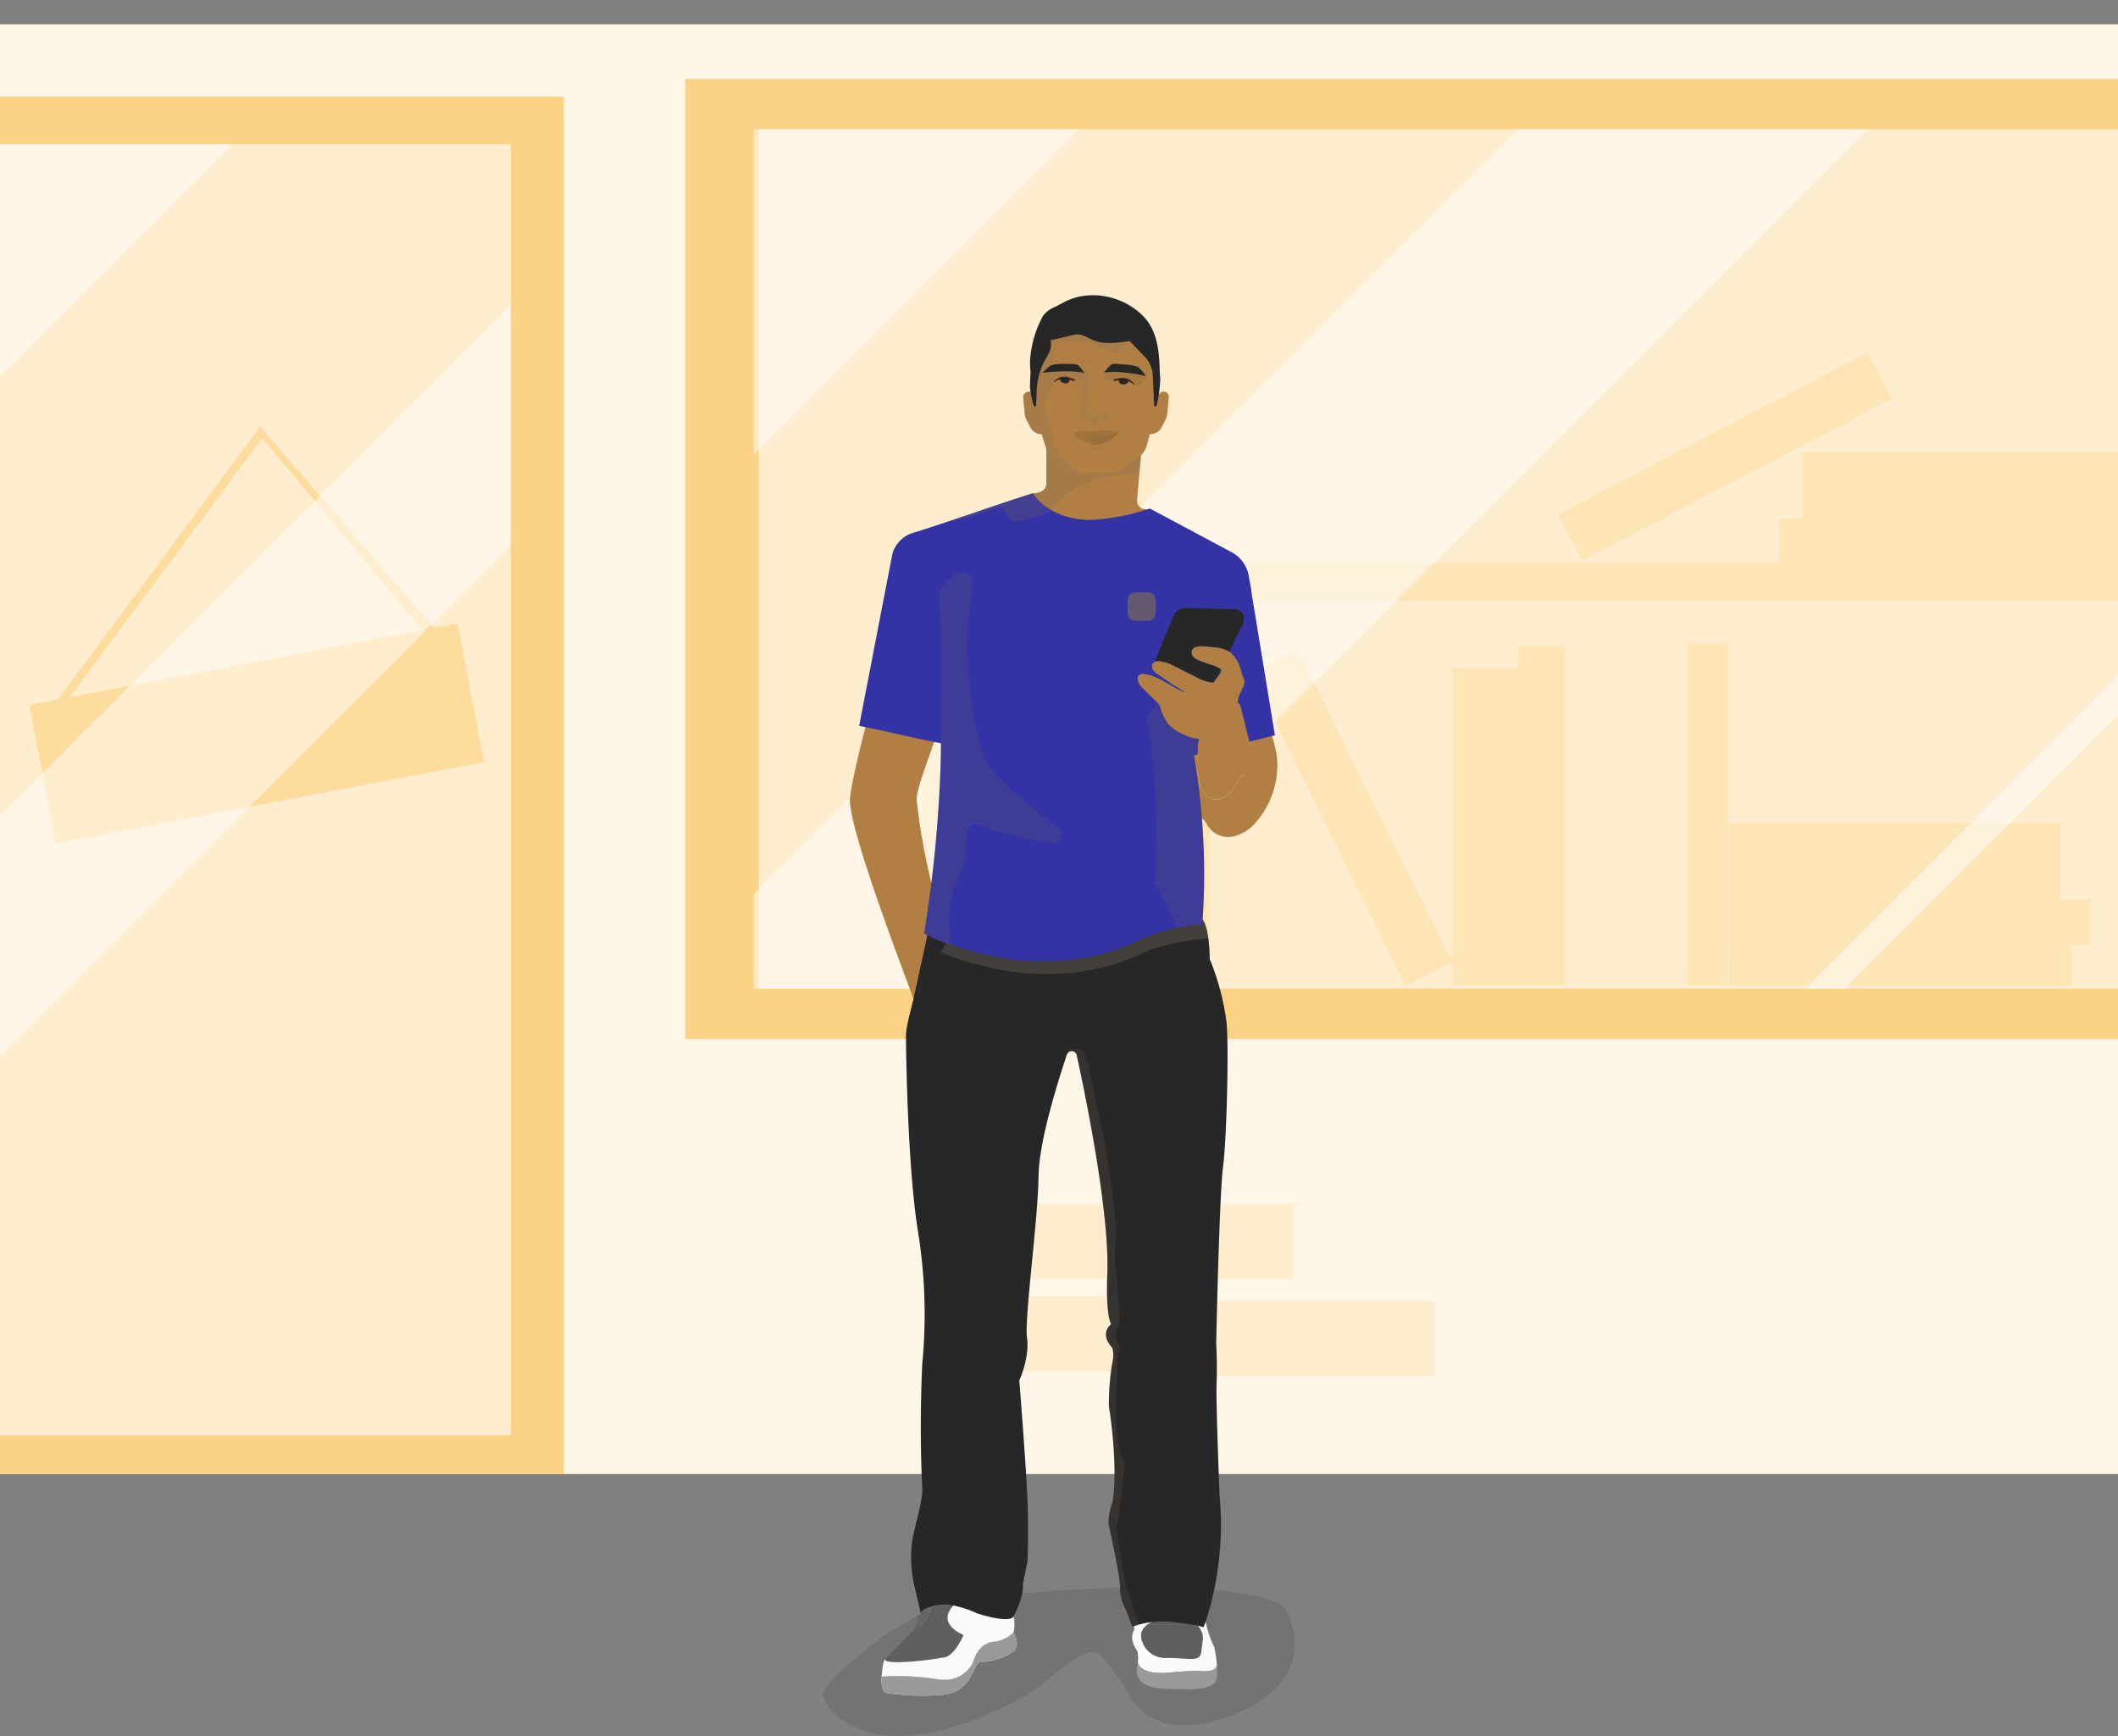
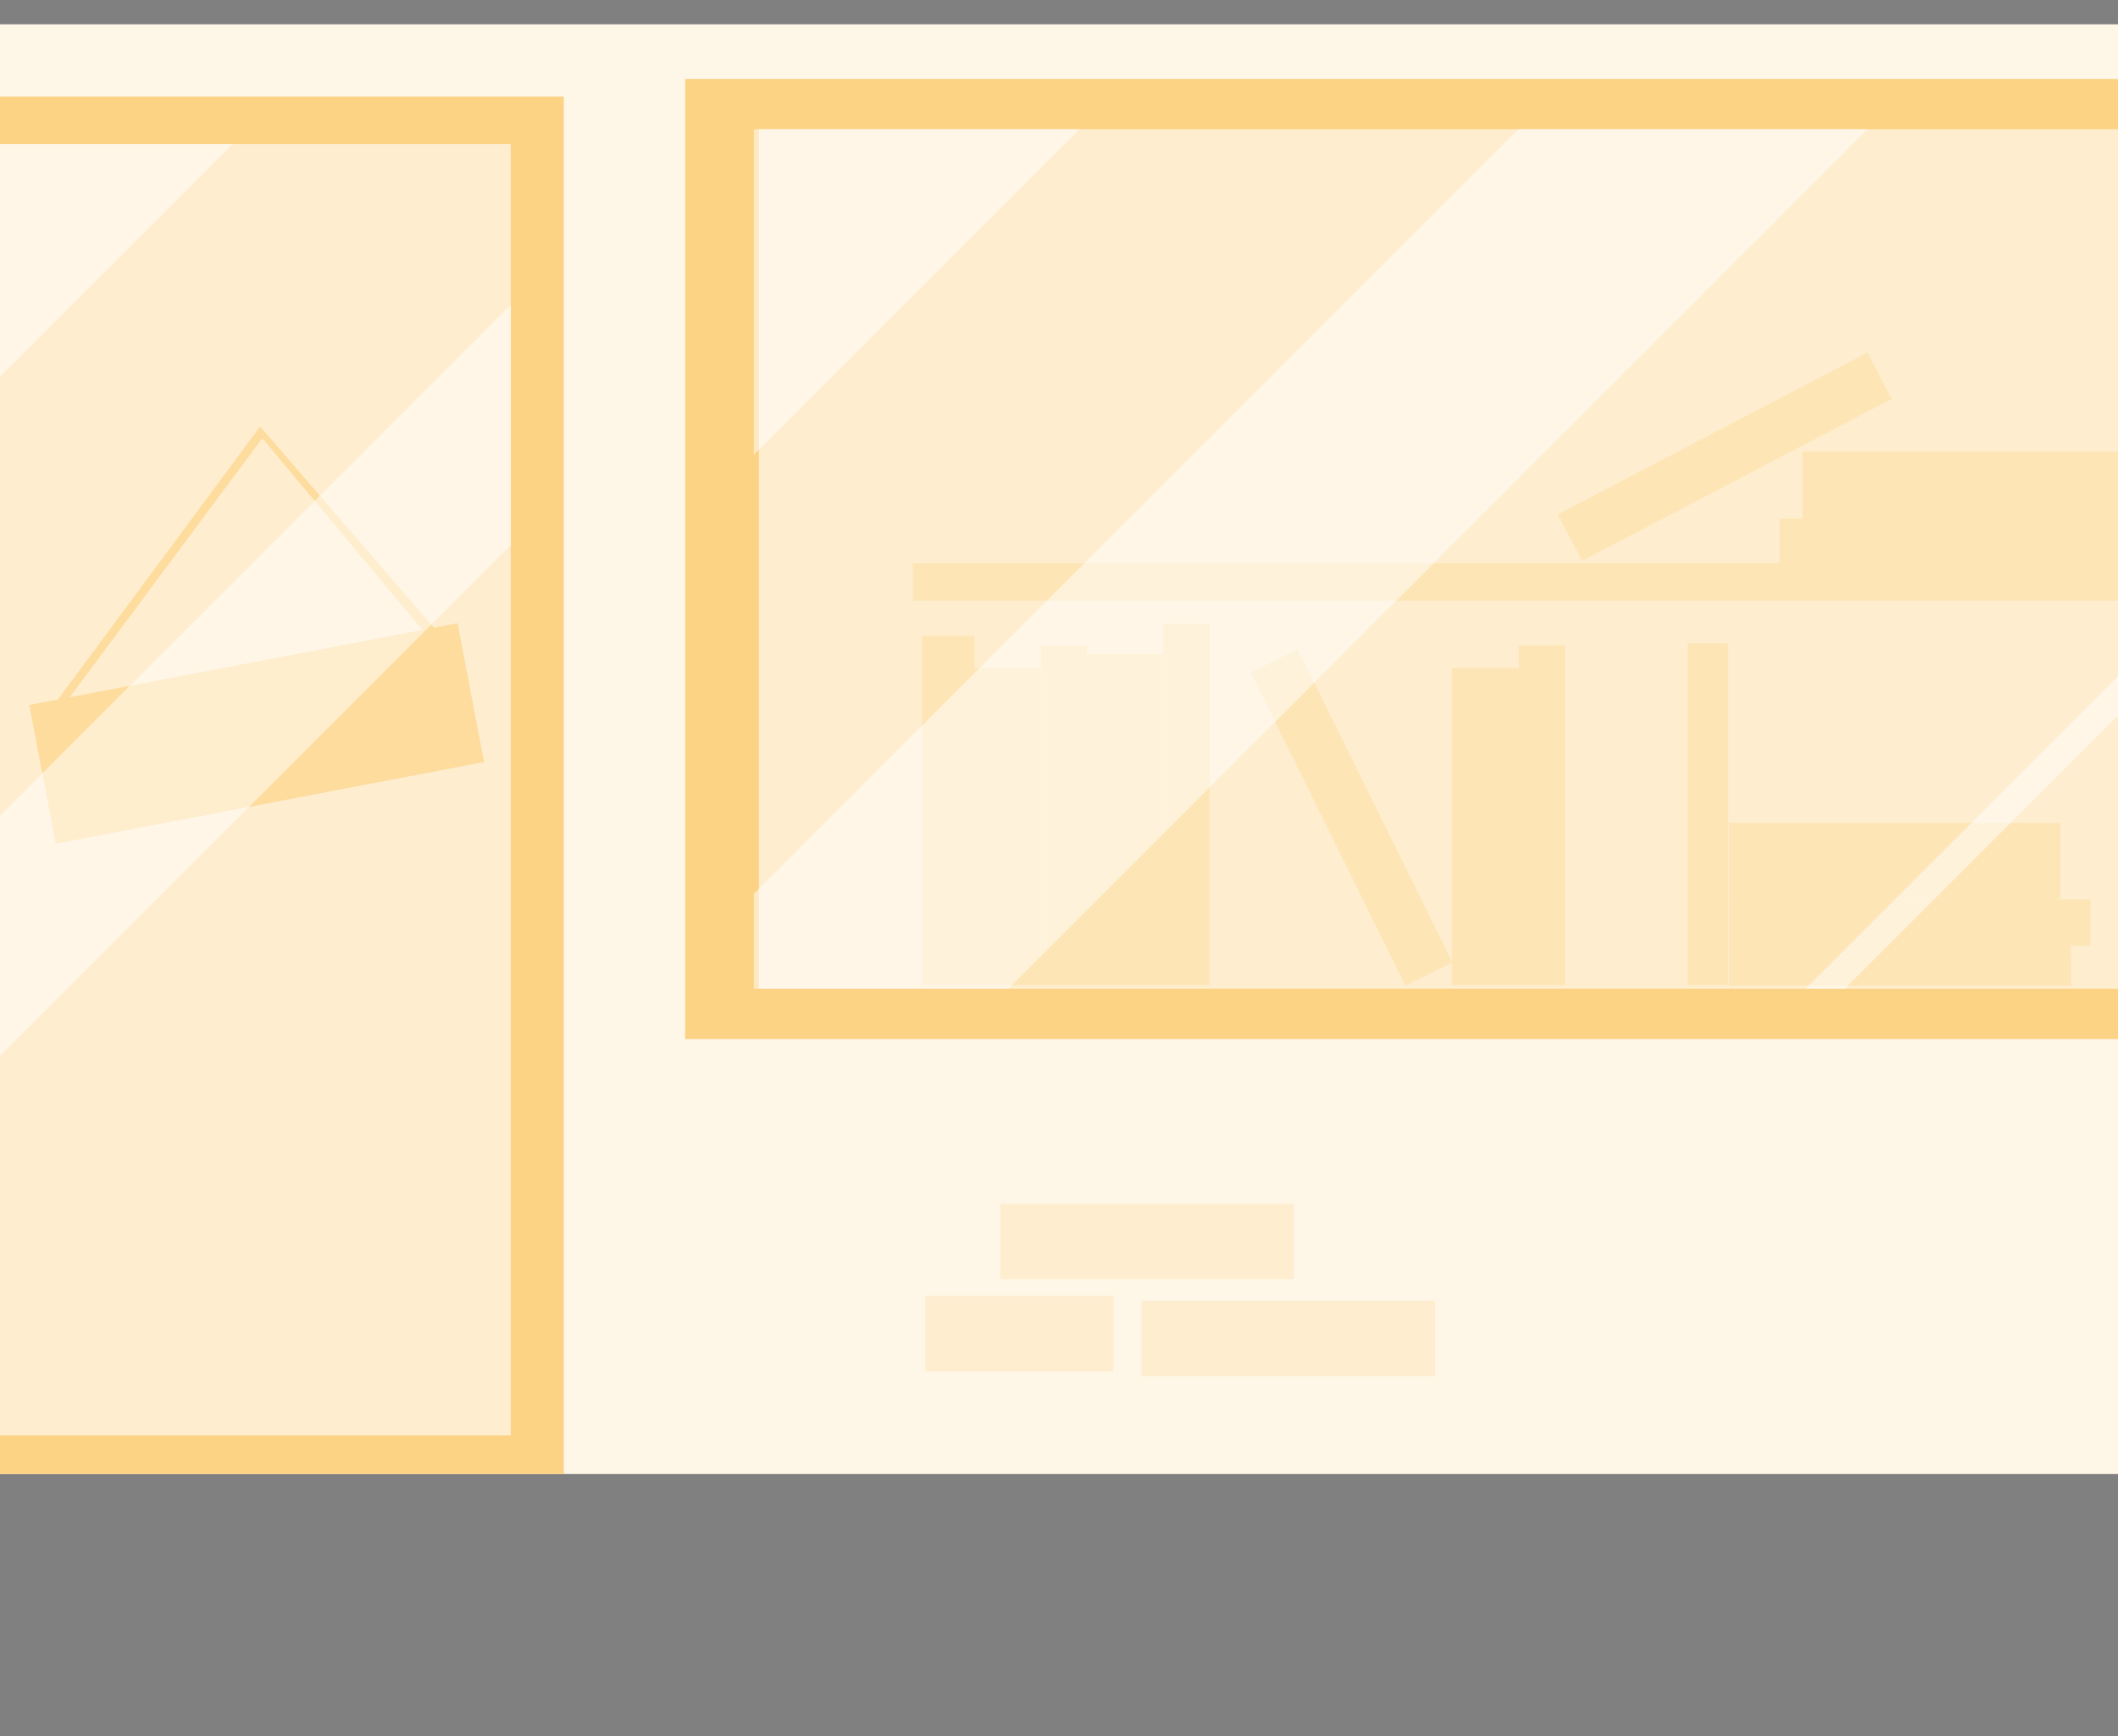
<svg xmlns="http://www.w3.org/2000/svg" width="375" height="307.35" viewBox="0 0 375 307.35">
  <rect x="0" y="0" width="375" height="307.35" fill="#808080" stroke="none" />
  <defs>
    <clipPath id="clip-path">
      <rect id="Rectangle_8432" data-name="Rectangle 8432" width="375" height="307.35" transform="translate(-17572.5 -16796.783)" fill="#fde5b6" />
    </clipPath>
    <clipPath id="clip-path-2">
      <rect id="Rectangle_3188" data-name="Rectangle 3188" width="580.688" height="269.28" transform="translate(1135 327)" fill="#fff" stroke="#707070" stroke-width="1" />
    </clipPath>
    <clipPath id="clip-path-3">
      <rect id="Rectangle_3216" data-name="Rectangle 3216" width="253.888" height="112.221" fill="none" />
    </clipPath>
    <clipPath id="clip-path-4">
      <rect id="Rectangle_3255" data-name="Rectangle 3255" width="580.688" height="256.67" fill="none" />
    </clipPath>
    <clipPath id="clip-path-5">
      <rect id="Rectangle_705" data-name="Rectangle 705" width="83.536" height="255.08" fill="none" />
    </clipPath>
    <clipPath id="clip-path-6">
-       <rect id="Rectangle_704" data-name="Rectangle 704" width="83.537" height="255.08" fill="none" />
-     </clipPath>
+       </clipPath>
    <clipPath id="clip-path-7">
      <rect id="Rectangle_688" data-name="Rectangle 688" width="83.536" height="26.305" fill="none" />
    </clipPath>
    <clipPath id="clip-path-8">
      <rect id="Rectangle_689" data-name="Rectangle 689" width="14.248" height="4.804" fill="none" />
    </clipPath>
    <clipPath id="clip-path-9">
      <rect id="Rectangle_690" data-name="Rectangle 690" width="48.981" height="9.707" fill="none" />
    </clipPath>
    <clipPath id="clip-path-10">
      <rect id="Rectangle_691" data-name="Rectangle 691" width="24.75" height="11.728" fill="none" />
    </clipPath>
    <clipPath id="clip-path-11">
      <rect id="Rectangle_692" data-name="Rectangle 692" width="14.401" height="49.894" fill="none" />
    </clipPath>
    <clipPath id="clip-path-12">
      <rect id="Rectangle_693" data-name="Rectangle 693" width="5.008" height="5.01" fill="none" />
    </clipPath>
    <clipPath id="clip-path-13">
      <rect id="Rectangle_694" data-name="Rectangle 694" width="0.054" height="0.101" fill="none" />
    </clipPath>
    <clipPath id="clip-path-14">
      <rect id="Rectangle_695" data-name="Rectangle 695" width="2.739" height="0.714" fill="none" />
    </clipPath>
    <clipPath id="clip-path-15">
      <rect id="Rectangle_696" data-name="Rectangle 696" width="19.127" height="5.245" fill="none" />
    </clipPath>
    <clipPath id="clip-path-16">
      <rect id="Rectangle_697" data-name="Rectangle 697" width="18.782" height="28.349" fill="none" />
    </clipPath>
    <clipPath id="clip-path-17">
      <rect id="Rectangle_698" data-name="Rectangle 698" width="7.999" height="2.65" fill="none" />
    </clipPath>
    <clipPath id="clip-path-18">
      <rect id="Rectangle_700" data-name="Rectangle 700" width="5.103" height="2.359" fill="none" />
    </clipPath>
    <clipPath id="clip-path-20">
      <rect id="Rectangle_701" data-name="Rectangle 701" width="7.561" height="2.563" fill="none" />
    </clipPath>
    <clipPath id="clip-path-21">
      <rect id="Rectangle_702" data-name="Rectangle 702" width="24.264" height="66.018" fill="none" />
    </clipPath>
    <clipPath id="clip-path-22">
      <rect id="Rectangle_703" data-name="Rectangle 703" width="12.742" height="102.344" fill="none" />
    </clipPath>
  </defs>
  <g id="Mask_Group_9608" data-name="Mask Group 9608" transform="translate(17572.5 16796.783)" clip-path="url(#clip-path)">
    <g id="Mask_Group_1" data-name="Mask Group 1" transform="translate(-18734 -17123.783)" clip-path="url(#clip-path-2)">
      <g id="masthead" transform="translate(1135 331.303)">
        <g id="Group_4174" data-name="Group 4174" transform="translate(0 105.501)" clip-path="url(#clip-path-3)">
          <g id="Group_4173" data-name="Group 4173" transform="translate(-476.936 -64.251)">
            <rect id="Rectangle_3189" data-name="Rectangle 3189" width="836.458" height="231.784" transform="translate(0 35.824)" fill="none" />
            <rect id="Rectangle_3190" data-name="Rectangle 3190" width="259.005" height="177.197" transform="translate(711.081 0)" fill="#fef6e7" />
            <g id="Group_4168" data-name="Group 4168" transform="translate(738.905 68.48)">
              <rect id="Rectangle_3191" data-name="Rectangle 3191" width="155.023" height="74.318" transform="translate(0)" opacity="0.05" />
              <rect id="Rectangle_3192" data-name="Rectangle 3192" width="144.991" height="66.53" transform="translate(5.709 3.892)" fill="#e9e9ee" />
            </g>
            <rect id="Rectangle_3193" data-name="Rectangle 3193" width="215.476" height="40.241" transform="translate(739.606 20.122)" opacity="0.05" />
            <rect id="Rectangle_3194" data-name="Rectangle 3194" width="205.107" height="32.452" transform="translate(745.288 24.018)" fill="#e9e9ee" />
            <rect id="Rectangle_3195" data-name="Rectangle 3195" width="14.57" height="5.842" transform="translate(794.957 11.124)" fill="#0d3a59" />
            <rect id="Rectangle_3196" data-name="Rectangle 3196" width="22.718" height="5.842" transform="translate(839.227 4.957)" fill="#0d3a59" />
            <rect id="Rectangle_3197" data-name="Rectangle 3197" width="22.718" height="5.842" transform="translate(863.398 4.957)" fill="#0d3a59" />
            <rect id="Rectangle_3198" data-name="Rectangle 3198" width="22.718" height="5.842" transform="translate(850.762 11.95)" fill="#0d3a59" />
            <g id="Group_4169" data-name="Group 4169" transform="translate(800.028 28.549)">
              <rect id="Rectangle_3199" data-name="Rectangle 3199" width="5.173" height="24.531" transform="translate(0 3.442)" fill="#fde5b6" />
              <rect id="Rectangle_3200" data-name="Rectangle 3200" width="5.913" height="25.635" transform="translate(8.747 2.338)" fill="#fde5b6" />
              <rect id="Rectangle_3201" data-name="Rectangle 3201" width="3.575" height="26.297" transform="translate(5.173 1.672)" fill="#fde5b6" />
              <rect id="Rectangle_3202" data-name="Rectangle 3202" width="3.148" height="26.466" transform="translate(18.235 1.508)" fill="#fde5b6" />
              <rect id="Rectangle_3203" data-name="Rectangle 3203" width="3.575" height="27.969" transform="translate(14.66)" fill="#fde5b6" />
              <rect id="Rectangle_3204" data-name="Rectangle 3204" width="25.635" height="5.913" transform="translate(21.45 15.42)" fill="#fde5b6" />
              <path id="Path_6716" data-name="Path 6716" d="M47.964,65.762l-.02-3.109H21.479l.02,3.109Z" transform="translate(-0.029 -37.746)" fill="#fde5b6" />
              <rect id="Rectangle_3205" data-name="Rectangle 3205" width="27.969" height="3.575" transform="translate(21.45 21.332)" fill="#fde5b6" />
            </g>
            <g id="Group_4170" data-name="Group 4170" transform="translate(868.328 29.324)">
              <rect id="Rectangle_3206" data-name="Rectangle 3206" width="5.913" height="25.635" transform="translate(72.717 2.338)" fill="#fde5b6" />
              <rect id="Rectangle_3207" data-name="Rectangle 3207" width="3.575" height="26.297" transform="translate(78.629 1.672)" fill="#fde5b6" />
              <rect id="Rectangle_3208" data-name="Rectangle 3208" width="3.148" height="26.466" transform="translate(65.99 1.508)" fill="#fde5b6" />
              <rect id="Rectangle_3209" data-name="Rectangle 3209" width="3.575" height="27.969" transform="translate(69.142 0)" fill="#fde5b6" />
              <rect id="Rectangle_3210" data-name="Rectangle 3210" width="27.045" height="4.053" transform="translate(50.347 26.221) rotate(-63.71)" fill="#fde5b6" />
              <rect id="Rectangle_3211" data-name="Rectangle 3211" width="23.689" height="4.053" transform="translate(27.412 26.221) rotate(-63.71)" fill="#fde5b6" />
              <rect id="Rectangle_3212" data-name="Rectangle 3212" width="5.173" height="24.531" transform="translate(45.202 3.442)" fill="#fde5b6" />
              <rect id="Rectangle_3213" data-name="Rectangle 3213" width="3.575" height="26.297" transform="translate(41.627 1.672)" fill="#fde5b6" />
              <rect id="Rectangle_3214" data-name="Rectangle 3214" width="24.531" height="5.173" transform="translate(1.766 19.179)" fill="#fde5b6" />
              <rect id="Rectangle_3215" data-name="Rectangle 3215" width="26.297" height="3.575" transform="translate(0 24.351)" fill="#fde5b6" />
            </g>
            <g id="Group_4171" data-name="Group 4171" transform="translate(745.127 24.018)" opacity="0.5">
              <path id="Path_6717" data-name="Path 6717" d="M-60.241,59.468H-70.954V27.015h43.166ZM38.848,27.015H13.96L-18.489,59.468H6.4L38.852,27.015Z" transform="translate(70.954 -27.015)" fill="#fff" />
            </g>
            <g id="Group_4172" data-name="Group 4172" transform="translate(744.888 72.372)" opacity="0.5">
              <path id="Path_6718" data-name="Path 6718" d="M-71.243,110.763V85.554h25.209ZM73.333,91.29V88.256L9.5,152.084h3.035L73.333,91.29ZM27.242,85.554H.193l-59.173,59.173v7.357h19.692Z" transform="translate(71.243 -85.554)" fill="#fff" />
            </g>
          </g>
        </g>
        <g id="Group_4183" data-name="Group 4183" transform="translate(0 0)" clip-path="url(#clip-path-4)">
          <g id="Group_4182" data-name="Group 4182" transform="translate(-1090.84 -146.954)">
            <rect id="Rectangle_3217" data-name="Rectangle 3217" width="1913.134" height="530.133" transform="translate(0 81.936)" fill="none" />
            <rect id="Rectangle_3218" data-name="Rectangle 3218" width="592.393" height="405.281" transform="translate(1035.144)" fill="#fef6e7" />
            <g id="Group_4175" data-name="Group 4175" transform="translate(1100.387 159.743)">
              <rect id="Rectangle_3219" data-name="Rectangle 3219" width="116.782" height="247.428" transform="translate(0 0)" fill="#fcd385" />
              <rect id="Rectangle_3220" data-name="Rectangle 3220" width="97.984" height="228.621" transform="translate(9.403 8.418)" fill="#feedce" />
            </g>
            <g id="Group_4176" data-name="Group 4176" transform="translate(1238.654 156.626)">
              <path id="Path_20621" data-name="Path 20621" d="M0,0H354.565V169.979H0Z" transform="translate(0 0)" fill="#fcd385" />
              <rect id="Rectangle_3222" data-name="Rectangle 3222" width="331.621" height="152.166" transform="translate(13.057 8.902)" fill="#feedce" />
            </g>
            <rect id="Rectangle_3223" data-name="Rectangle 3223" width="51.961" height="13.362" transform="translate(1294.448 355.756)" fill="#feedce" />
            <rect id="Rectangle_3224" data-name="Rectangle 3224" width="33.324" height="13.362" transform="translate(1281.175 372.082)" fill="#feedce" />
            <rect id="Rectangle_3225" data-name="Rectangle 3225" width="51.961" height="13.362" transform="translate(1319.479 372.951)" fill="#feedce" />
            <path id="Path_6719" data-name="Path 6719" d="M88.435,73.312,57.636,37.7,21.849,86.02l-5.078.967,4.684,24.565L97.283,97.09,92.6,72.524l-4.173.8Zm-30.4-33.557L86.375,73.706,23.918,85.626,58.03,39.755Z" transform="translate(1105.754 180.474)" fill="#fddc9d" />
            <g id="Group_4177" data-name="Group 4177" transform="translate(1280.593 253.097)">
              <rect id="Rectangle_3226" data-name="Rectangle 3226" width="9.269" height="61.857" transform="translate(0 2.114)" fill="#fde5b6" />
              <rect id="Rectangle_3227" data-name="Rectangle 3227" width="11.83" height="56.107" transform="translate(9.197 7.863)" fill="#fde5b6" />
              <rect id="Rectangle_3228" data-name="Rectangle 3228" width="13.523" height="58.633" transform="translate(29.205 5.338)" fill="#fde5b6" />
              <rect id="Rectangle_3229" data-name="Rectangle 3229" width="8.177" height="60.146" transform="translate(21.028 3.824)" fill="#fde5b6" />
              <rect id="Rectangle_3230" data-name="Rectangle 3230" width="8.177" height="63.971" transform="translate(42.728)" fill="#fde5b6" />
              <rect id="Rectangle_3231" data-name="Rectangle 3231" width="9.269" height="61.857" transform="translate(58.19 8.59) rotate(-26.29)" fill="#fde5b6" />
              <rect id="Rectangle_3232" data-name="Rectangle 3232" width="11.83" height="56.107" transform="translate(93.829 7.863)" fill="#fde5b6" />
              <rect id="Rectangle_3233" data-name="Rectangle 3233" width="8.177" height="60.146" transform="translate(105.659 3.824)" fill="#fde5b6" />
              <rect id="Rectangle_3234" data-name="Rectangle 3234" width="7.2" height="60.532" transform="translate(135.536 3.439)" fill="#fde5b6" />
              <rect id="Rectangle_3235" data-name="Rectangle 3235" width="58.633" height="13.523" transform="translate(142.888 35.259)" fill="#fde5b6" />
              <path id="Path_6720" data-name="Path 6720" d="M236.639,93.438l-.036-7.1H176.071l.036,7.1Z" transform="translate(-33.183 -29.369)" fill="#fde5b6" />
              <rect id="Rectangle_3236" data-name="Rectangle 3236" width="63.971" height="8.177" transform="translate(142.888 48.791)" fill="#fde5b6" />
            </g>
            <g id="Group_4178" data-name="Group 4178" transform="translate(1393.159 182.195)">
              <rect id="Rectangle_3237" data-name="Rectangle 3237" width="13.523" height="58.633" transform="translate(168.67 1.899)" fill="#fde5b6" />
              <rect id="Rectangle_3238" data-name="Rectangle 3238" width="7.2" height="60.532" transform="translate(153.284 0)" fill="#fde5b6" />
              <rect id="Rectangle_3239" data-name="Rectangle 3239" width="61.857" height="9.269" transform="translate(0 51.535) rotate(-27.6)" fill="#fde5b6" />
              <rect id="Rectangle_3240" data-name="Rectangle 3240" width="54.182" height="9.269" transform="translate(100.309 56.519) rotate(-63.71)" fill="#fde5b6" />
              <rect id="Rectangle_3241" data-name="Rectangle 3241" width="11.83" height="56.107" transform="translate(141.006 4.424)" fill="#fde5b6" />
              <rect id="Rectangle_3242" data-name="Rectangle 3242" width="8.177" height="60.146" transform="translate(132.829 0.385)" fill="#fde5b6" />
              <rect id="Rectangle_3243" data-name="Rectangle 3243" width="56.107" height="11.83" transform="translate(43.308 40.417)" fill="#fde5b6" />
              <rect id="Rectangle_3244" data-name="Rectangle 3244" width="60.146" height="8.177" transform="translate(39.269 52.248)" fill="#fde5b6" />
            </g>
            <rect id="Rectangle_3245" data-name="Rectangle 3245" width="304.35" height="6.645" transform="translate(1278.981 242.35)" fill="#fde5b6" />
            <g id="Group_4179" data-name="Group 4179" transform="translate(1109.79 168.161)" opacity="0.5">
              <path id="Path_6721" data-name="Path 6721" d="M58.785,11.225H10.031V59.971Z" transform="translate(-10.031 -11.225)" fill="#fff" />
            </g>
            <g id="Group_4180" data-name="Group 4180" transform="translate(1109.79 196.604)" opacity="0.5">
              <path id="Path_6722" data-name="Path 6722" d="M108.015,68.847V26.281L10.031,124.265v42.566Z" transform="translate(-10.031 -26.281)" fill="#fff" />
            </g>
            <g id="Group_4181" data-name="Group 4181" transform="translate(1250.816 165.528)" opacity="0.5">
              <path id="Path_6723" data-name="Path 6723" d="M84.677,67.488V9.832h57.657ZM416.871,22.952V16.011L270.884,162h6.941ZM281.882,9.832H220.016L84.677,145.17V162h45.038Z" transform="translate(-84.677 -9.832)" fill="#fff" />
            </g>
            <rect id="Rectangle_3246" data-name="Rectangle 3246" width="592.393" height="405.281" transform="translate(1626.373)" fill="#fef6e7" />
            <rect id="Rectangle_3247" data-name="Rectangle 3247" width="33.324" height="13.362" transform="translate(1612.859 214.793)" fill="#feedce" />
            <rect id="Rectangle_3248" data-name="Rectangle 3248" width="51.961" height="13.362" transform="translate(1620.946 198.664)" fill="#feedce" />
            <rect id="Rectangle_3249" data-name="Rectangle 3249" width="51.961" height="13.362" transform="translate(1501.056 367.972)" fill="#feedce" />
            <rect id="Rectangle_3250" data-name="Rectangle 3250" width="51.961" height="13.362" transform="translate(1556.339 367.972)" fill="#feedce" />
            <rect id="Rectangle_3251" data-name="Rectangle 3251" width="51.961" height="13.362" transform="translate(1527.439 351.843)" fill="#feedce" />
            <rect id="Rectangle_3252" data-name="Rectangle 3252" width="51.961" height="13.362" transform="translate(1583.063 351.843)" fill="#feedce" />
            <rect id="Rectangle_3253" data-name="Rectangle 3253" width="51.961" height="13.362" transform="translate(1612.393 336.672)" fill="#feedce" />
            <rect id="Rectangle_3254" data-name="Rectangle 3254" width="51.961" height="13.362" transform="translate(1611.381 368.025)" fill="#feedce" />
          </g>
        </g>
      </g>
    </g>
    <g id="Group_4034" data-name="Group 4034" transform="translate(-17426.77 -16744.514)" clip-path="url(#clip-path-5)">
      <g id="Group_4033" data-name="Group 4033">
        <g id="Group_4032" data-name="Group 4032" clip-path="url(#clip-path-6)">
          <path id="Path_6205" data-name="Path 6205" d="M8.553,71.539S5.41,82.547,4.722,88.05s12.967,39.76,13.359,41.4,7.142-4.965,6.385-6.905c-3.143-8.059-3.451-11.988-5.218-18.868A113.364,113.364,0,0,1,16.51,88.445c-.2-1.869,3.733-11.5,4.519-14.546s-10.02-6.978-12.476-2.36" transform="translate(0.058 0.889)" fill="#b17f44" />
          <g id="Group_3986" data-name="Group 3986" transform="translate(0 228.775)" opacity="0.1">
            <g id="Group_3985" data-name="Group 3985">
              <g id="Group_3984" data-name="Group 3984" clip-path="url(#clip-path-7)">
                <path id="Path_6206" data-name="Path 6206" d="M82,229.971c7.616,15.43-15.232,22.478-21.991,19.716-6.317-2.582-4.379-4.286-10.853-11.715-2.453-2.815-9.313,4.849-13.359,7.08C8.38,260.165-.163,246.922,0,244.671c.179-2.432,11.3-10.65,11.3-10.65s5.423-3.259,7.234-3.955c12.3-4.724,60.387-6.337,63.467-.1" transform="translate(0 -225.882)" />
              </g>
            </g>
          </g>
          <path id="Path_6207" data-name="Path 6207" d="M66.288,237.152c-.2,2.08-2.278,1.115-6.181,1.164a4.274,4.274,0,0,1-4.458-3.5s-.507-1.622,1.621-2.738a4.157,4.157,0,0,0,2.083-2.912,18.193,18.193,0,0,1,2,.106c.475.053.9.105,1.3.154l.2.024c.872,2.672,2.371,2.315,3.178,3.641.859,1.42.454,1.975.251,4.055" transform="translate(0.684 2.936)" fill="#5f5f5f" />
          <path id="Path_6208" data-name="Path 6208" d="M69.043,239.492c0,1.561-2.939,1.16-2.939,1.16a43.237,43.237,0,0,0-5.625.3c-5.318.406-5.423-1.873-5.423-1.873a5.2,5.2,0,0,0-.1-2.028c-1.691-2.3-.475-3.784-.475-3.784a11.807,11.807,0,0,1-.4-3.179l.057-.024.093-.032c.1-.041.247-.093.441-.154.154-.049.337-.105.548-.162.105-.028.215-.057.332-.085s.219-.053.336-.077c.062-.012.131-.028.2-.04s.134-.029.207-.04c.207-.046.429-.082.665-.114.134-.02.271-.041.413-.057s.3-.036.453-.049c.065-.008.138-.016.208-.02.178-.016.364-.028.555-.036s.385-.016.584-.02c.069,0,.138,0,.206,0a4.16,4.16,0,0,1-2.083,2.912c-2.128,1.115-1.622,2.738-1.622,2.738a4.275,4.275,0,0,0,4.459,3.5c3.9-.049,5.978.917,6.18-1.164s.608-2.636-.251-4.055c-.807-1.326-2.306-.969-3.178-3.642.908.118,1.618.228,2.16.325.089.012.17.028.247.045.159.024.3.053.422.081l.121.024c.04.008.081.016.113.024l.105.024c.2.045.345.081.446.109.036.012.065.02.093.028s.045.012.065.02l.04.012.02.008a22.448,22.448,0,0,0,1.893,6.285,20,20,0,0,1,.425,2.884,1.188,1.188,0,0,1,.012.166" transform="translate(0.665 2.936)" fill="#fafafa" />
          <g id="Group_3989" data-name="Group 3989" transform="translate(55.514 242.013)" opacity="0.1">
            <g id="Group_3988" data-name="Group 3988">
              <g id="Group_3987" data-name="Group 3987" clip-path="url(#clip-path-8)">
                <path id="Path_6209" data-name="Path 6209" d="M69.066,241.588c-.134,2.77-6.55,2.1-6.55,2.1s-4.256.2-5.877-.678a2.875,2.875,0,0,1-1.69-3.515c.045-.186.073-.365.1-.54,0,0,.105,2.28,5.423,1.874a43.248,43.248,0,0,1,5.625-.3s2.939.4,2.939-1.16a17.427,17.427,0,0,1,.032,2.222" transform="translate(-54.839 -238.952)" fill="#5f5f5f" />
              </g>
            </g>
          </g>
          <path id="Path_6210" data-name="Path 6210" d="M17.927,116.681l-.445.6c-1.314,4.555-2.945,10.386-2.985,12.32-.008.362,0,.565,0,.565s.163,22.506,2.186,34.548a91.529,91.529,0,0,1,.7,23.084s-.583,11.177,0,21.824c.133,2.414-1.119,5.959-1.791,9.5A23.035,23.035,0,0,0,16,227.2l1.622,6.8a3.059,3.059,0,0,1,.279-.145c.045-.021.093-.047.15-.072l.182-.081.321-.128c.194-.072.413-.149.656-.213a.856.856,0,0,1,.1-.025v0a7.745,7.745,0,0,1,.936-.191c.162-.025.328-.043.5-.055.073-.005.15-.013.227-.013a6.368,6.368,0,0,1,1.378.077c.146.025.292.051.434.08l.117.025a16.521,16.521,0,0,1,2.144.6c.1.034.2.073.3.106.117.043.231.085.336.128.162.064.313.124.45.182s.243.1.348.154c.085.033.162.072.227.1.045.021.089.038.126.06.163.077.252.124.252.124s5.674,1.98,6.485.565v-2.835s1.893-3.4,1.621-5.667l.811-3.966s.271-4.96,0-11.2-1.437-20.89-1.437-20.89,1.855-4,1.366-7.511,1.947-20.735,2.043-28.727c.071-5.92,3.288-16.284,5.007-21.411a.912.912,0,0,1,1.757.1c1.687,7.768,5.807,27.992,5.409,38.554-.3,7.87.684,9.042.684,9.042s-2.164,1.561.134,4.111c0,0,.539.85,0,3.115a45.7,45.7,0,0,0-.537,7.328s1.653,9.777.7,16.718c0,0-1.078,2.975-.672,4.535,0,0,1.958,8.641,1.958,10.911a7.6,7.6,0,0,0,1.013,3.825l1.147,3.043.008,0s.02-.008.045-.017l0,0,.158-.06c.093-.037.219-.085.377-.136s.337-.11.548-.17c.105-.029.215-.06.332-.089s.219-.056.336-.081c.208-.051.426-.093.661-.136.13-.025.267-.047.4-.068.268-.043.552-.081.847-.11.073-.009.15-.017.228-.021.178-.017.364-.03.555-.038s.385-.017.584-.021c.069,0,.138,0,.207,0h.186c.117,0,.243,0,.364.008.138,0,.276.009.418.017.166.008.336.017.51.033s.345.03.523.052c.474.055.9.11,1.3.161l.2.025.548.077.336.051c.134.021.267.038.389.06.45.068.823.136,1.135.2.081.013.155.026.228.043l.065.013c.227.047.413.089.563.128s.267.068.353.093a.842.842,0,0,1,.093.03c.024.008.045.012.065.021a.163.163,0,0,1,.04.012.1.1,0,0,1,.02.009,50.528,50.528,0,0,0,2.565-10.767,53.542,53.542,0,0,0,.271-12.4s-.676-16.438-.539-20.051-.069-7.082-.069-7.082.539-26,1.216-31.242,1.036-21.924.608-25.576a43.831,43.831,0,0,0-2.971-11.192s.031-5.388-1.322-7.089c0,0-32.017,1.9-36.886,1.221-2.752-.385-10.337-.311-10.337-.311s-.517,5.632-1.81,6.743" transform="translate(0.178 1.397)" fill="#282728" />
          <path id="Path_6211" data-name="Path 6211" d="M24.735,234.264c-1.974,4.412-3.8,4.007-3.8,4.007a47.766,47.766,0,0,1-7.733.811c-1.857.024-2.363-.216-2.375-.471l.008,0s.219-.231.563-.591l.008,0c.843-.884,2.453-2.559,3.551-3.662a7.028,7.028,0,0,0,.547-.609,5.644,5.644,0,0,0,3.843-4.622,7.563,7.563,0,0,1,3.04-.174c.186.028.368.061.551.1-3.133,3.313,1.8,5.219,1.8,5.219" transform="translate(0.133 2.932)" fill="#5f5f5f" />
          <path id="Path_6212" data-name="Path 6212" d="M69.066,241.588c-.134,2.77-6.55,2.1-6.55,2.1s-4.256.2-5.877-.678a2.875,2.875,0,0,1-1.69-3.515c.045-.186.073-.365.1-.54,0,0,.105,2.28,5.423,1.874a43.248,43.248,0,0,1,5.625-.3s2.939.4,2.939-1.16a17.427,17.427,0,0,1,.032,2.222" transform="translate(0.674 3.061)" fill="#999" />
          <path id="Path_6213" data-name="Path 6213" d="M33.761,236.926c-1.03,1.079-3.664,1.89-5.755,2.092,0,0-.475-.54-1.286,1.148s-1.892,4.193-5.471,4.6a41.181,41.181,0,0,1-7.567,0l-2.432-.271s-1.217.069-1.013-2.908a44.494,44.494,0,0,1,9.642.426c4.256.811,6.335-2.133,6.639-3.244s1.418-3.2,3.546-3.349a5.877,5.877,0,0,0,3.547-1.671s1.179,2.1.15,3.179" transform="translate(0.126 2.994)" fill="#e9e6e3" />
          <path id="Path_6214" data-name="Path 6214" d="M33.611,233.807a5.877,5.877,0,0,1-3.546,1.671c-2.128.154-3.242,2.23-3.547,3.349s-2.383,4.055-6.639,3.244a44.494,44.494,0,0,0-9.642-.426c.186-2.712.539-3.008.6-3.036.012.255.519.494,2.376.47a47.772,47.772,0,0,0,7.733-.811s1.824.406,3.8-4.007c0,0-4.929-1.905-1.8-5.219l.292.062c.1.02.194.041.287.065.293.069.576.142.847.223.154.041.3.085.442.134.093.028.186.061.275.089s.2.069.3.1c.349.122.657.243.912.348.081.032.154.066.223.094.085.032.162.069.227.1.025.012.046.02.066.028.2.089.312.146.312.146s5.674,1.89,6.485.539a7.334,7.334,0,0,1,0,2.839" transform="translate(0.126 2.934)" fill="#fafafa" />
          <path id="Path_6215" data-name="Path 6215" d="M19.292,229.115a5.643,5.643,0,0,1-3.843,4.622,4.455,4.455,0,0,0,1.074-2.283,4.006,4.006,0,0,1,1.082-1.7,7.579,7.579,0,0,1,1.686-.637" transform="translate(0.19 2.935)" fill="#666" />
          <path id="Path_6216" data-name="Path 6216" d="M33.761,236.926c-1.03,1.079-3.664,1.89-5.755,2.092,0,0-.475-.54-1.286,1.148s-1.892,4.193-5.471,4.6a41.181,41.181,0,0,1-7.567,0l-2.432-.271s-1.217.069-1.013-2.908a44.494,44.494,0,0,1,9.642.426c4.256.811,6.335-2.133,6.639-3.244s1.418-3.2,3.546-3.349a5.877,5.877,0,0,0,3.547-1.671s1.179,2.1.15,3.179" transform="translate(0.126 2.994)" fill="#999" />
          <g id="Group_3992" data-name="Group 3992" transform="translate(19.235 110.483)" opacity="0.17" style="mix-blend-mode: multiply;isolation: isolate">
            <g id="Group_3991" data-name="Group 3991">
              <g id="Group_3990" data-name="Group 3990" clip-path="url(#clip-path-9)">
                <path id="Path_6217" data-name="Path 6217" d="M55.956,112.418c-7.167,3.448-17.158,4.8-27.4,2.2a48.944,48.944,0,0,1-9.256-3.078l-.3,2.665a45.674,45.674,0,0,0,9.554,3.229c10.242,2.6,20.234,1.244,27.4-2.2,3.518-1.692,8.682-2.467,12.026-2.8a8.913,8.913,0,0,0-1.025-3.335,42.9,42.9,0,0,0-11,3.322" transform="translate(-19.001 -109.086)" fill="#c7b89c" />
              </g>
            </g>
          </g>
          <path id="Path_6218" data-name="Path 6218" d="M73.354,72.534c-.1-.4-.257-.866-.613-1-.015-.018-.03-.034-.046-.054.121-.316.163-.665.257-.994.178-.624.554-1.163.791-1.763a1.932,1.932,0,0,0-.085-1.856l-.306-.878a6.254,6.254,0,0,0-1.787-3.254,3.472,3.472,0,0,0-.337-.236l.25-.335q.955-2.16,2.039-4.253l.059.023c.01-.034.021-.07.034-.1a2.623,2.623,0,0,0,.2-1.222,1.283,1.283,0,0,0-.615-1.289,3.111,3.111,0,0,0-1.575-.322c-1.093-.027-2.187-.058-3.28-.085q-2.171-.059-4.341-.115a4.228,4.228,0,0,0-1.037.058,2.268,2.268,0,0,0-1.436,1.07l-.313.754q-1.611,3.693-3.075,7.452l-.03-.009c-.02.074-.039.146-.057.22a.829.829,0,0,0-.4.377,1.073,1.073,0,0,0,.116,1.046,2.831,2.831,0,0,0,.788.721q2.351,1.651,4.8,3.135l-.028.051c-2.484-.846-4.594-2.97-7.2-3.182a1.142,1.142,0,0,0-.767.141c-.491.351-.33,1.179.009,1.7a5.092,5.092,0,0,0,.921,1.022,2.44,2.44,0,0,0-.222.905,1.786,1.786,0,0,0,.02.578,1.353,1.353,0,0,0,.637.916,1.908,1.908,0,0,0,.8.189c.123.009.248.013.372.016a5.838,5.838,0,0,1,1.031-.016l.059.189a9.138,9.138,0,0,0,1.578,3.323,7.913,7.913,0,0,0,2.879,1.851,6.174,6.174,0,0,0,2,.618,2.636,2.636,0,0,0,.465-.007c-.055.28-.108.561-.165.842q-.1,2.236-.211,4.475l.389,1.472a3.979,3.979,0,0,0,1.2,3.25,2.809,2.809,0,0,0,3.188.425A5.4,5.4,0,0,0,71.9,86.723c.294-.4.587-.806.881-1.211l.749-1.024a9.04,9.04,0,0,0,1.491-3.647,9.615,9.615,0,0,0-.415-3.259c-.129-.518-.256-1.037-.385-1.555q-.43-1.749-.862-3.493M72.3,45.593c.55,1.846,2.788,3.811,2.824,5.749.124,6.472,2.279,12.673,1.692,19.118l.2,1.322c.908,3.64,3.03,7.731,2.742,11.486a15.354,15.354,0,0,1-4.3,10.03A7.209,7.209,0,0,1,71.9,95.252a4.283,4.283,0,0,1-3.782-1.091,7.8,7.8,0,0,1-1.05-1.449c-.385-.631-1.561-1.218-1.949-1.847l-2.057-1.31c-2.392-1.584-12.716-11.974-9.163-29.75" transform="translate(0.654 0.584)" fill="#b17f44" />
          <path id="Path_6219" data-name="Path 6219" d="M58.352,63.338c-.146.275-2.58,6.136-2.611,6.449a1.761,1.761,0,0,0-.006.578,1.36,1.36,0,0,0,.607.944,1.952,1.952,0,0,0,.81.227c.126.014.251.025.377.032.349-.018,8.041.5,8.389.541" transform="translate(0.685 0.811)" fill="#ccc" />
          <path id="Path_6220" data-name="Path 6220" d="M59.252,17.267l-.285.281-.409,1.867c0-.308-.008-.616-.035-.924l-.31-3.406A9.639,9.639,0,0,0,55.887,9.63L52.808,6.09a3.872,3.872,0,0,0-3.4-1.169l-.765.115a5.569,5.569,0,0,1-1.252.047l-2.086-.16A5.932,5.932,0,0,0,39.543,8.2l-.958,1.932a10.989,10.989,0,0,0-1.1,3.9L37.1,18.3c-.07.774-.323-.337-.2.426a14.029,14.029,0,0,1-.562-1.716c-.558-.109-1.348.335-1.292.994l.239,2.756a3.515,3.515,0,0,0,.381,1.314l.668,1.29a2.174,2.174,0,0,0,1.929,1.173h.05L39,26.731a4.01,4.01,0,0,0,.141.378V33.3a1.62,1.62,0,0,1-.524,1.143A2.993,2.993,0,0,1,36.772,35c-1.873.582-3.428,1.2-5.3,1.778,2.066.722,4.076,1.135,6.143,1.856l1.93.2.621,3.622,13.235.856,3.9-5.361-1.2-.231a1.616,1.616,0,0,1-.888-1.673l.691-7.751.463-.557a4.062,4.062,0,0,0,.58-1.246l.531-1.959H57.6a2.172,2.172,0,0,0,1.928-1.173l.669-1.29a3.515,3.515,0,0,0,.381-1.314l.238-2.756a.922.922,0,0,0-1.565-.738" transform="translate(0.387 0.062)" fill="#b17f44" />
          <g id="Group_3995" data-name="Group 3995" transform="translate(31.546 27.172)" opacity="0.23">
            <g id="Group_3994" data-name="Group 3994">
              <g id="Group_3993" data-name="Group 3993" clip-path="url(#clip-path-10)">
                <path id="Path_6221" data-name="Path 6221" d="M54,31.28a2.757,2.757,0,0,0,1.684-.7l.229-2.562-.006.006c-.077.077-.158.151-.242.222a.392.392,0,0,1-.03.027c-.094.079-.191.153-.293.223l-2.731,1.886a4.406,4.406,0,0,1-2.5.781H46.289a5.712,5.712,0,0,1-2.8-.322l-2.809-2.193c-.093-.06-.183-.125-.27-.191-.03-.023-.06-.049-.09-.074-.055-.044-.108-.088-.16-.136-.036-.032-.071-.066-.105-.1s-.084-.083-.125-.127-.074-.079-.109-.12-.067-.079-.1-.12-.074-.092-.109-.14-.05-.072-.075-.108c-.037-.055-.075-.108-.11-.165l-.029-.052a4.233,4.233,0,0,1-.25-.486v6.183a1.651,1.651,0,0,1-.524,1.143,2.974,2.974,0,0,1-1.843.565c-1.989.619-3.624,1.19-5.613,1.809,2.184.685,4.273,1.141,6.457,1.827l1.929.2c2.642-4.751,8.618-6.887,14.45-7.276" transform="translate(-31.162 -26.828)" fill="#7c6b57" />
              </g>
            </g>
          </g>
          <path id="Path_6222" data-name="Path 6222" d="M21.586,113.309l-1.149-.587-2.152-.934-2.463,11.339" transform="translate(0.195 1.432)" fill="#282728" />
          <path id="Path_6223" data-name="Path 6223" d="M57.771,37.313l14.082,7.523a6.057,6.057,0,0,1,3.405,4.217l4.664,28.415-14.354,3.56a121.935,121.935,0,0,1,1.559,29.06q-.029.431-.061.862a32.315,32.315,0,0,0-11.622,2.984c-7.167,3.447-17.159,4.8-27.4,2.2-8.194-2.076-10.231-3.628-10.231-3.628a232.213,232.213,0,0,0,2.9-29.325c.06-1.957.075-3.514.08-4.293-5.234-1.028-9.248-2.055-14.483-3.082L12.2,45.319a5.462,5.462,0,0,1,3.852-3.752c7.416-2.315,13.612-4.63,21.027-6.945,0,0,2.591,4.592,10.023,4.719a37.79,37.79,0,0,0,10.671-2.028" transform="translate(0.078 0.443)" fill="#3333a5" />
          <g id="Group_3998" data-name="Group 3998" transform="translate(57.302 62.072)" opacity="0.17" style="mix-blend-mode: multiply;isolation: isolate">
            <g id="Group_3997" data-name="Group 3997">
              <g id="Group_3996" data-name="Group 3996" clip-path="url(#clip-path-11)">
                <path id="Path_6224" data-name="Path 6224" d="M64.283,61.287l5.337,2.242,1.387,4.646-1.76,11.853-4.3.659a121.945,121.945,0,0,1,1.56,29.06c-.019.288-.04.575-.062.863a33.906,33.906,0,0,0-4.3.571l-4.14-8.226c1.141-17.509-1.405-28.512-1.405-28.512Z" transform="translate(-56.606 -61.287)" fill="#7c6b57" />
              </g>
            </g>
          </g>
          <g id="Group_4001" data-name="Group 4001" transform="translate(53.905 52.623)" opacity="0.68" style="mix-blend-mode: multiply;isolation: isolate">
            <g id="Group_4000" data-name="Group 4000">
              <g id="Group_3999" data-name="Group 3999" clip-path="url(#clip-path-12)">
                <path id="Path_6225" data-name="Path 6225" d="M56.834,56.967H54.676a1.426,1.426,0,0,1-1.426-1.426V53.383a1.426,1.426,0,0,1,1.426-1.426h2.157a1.424,1.424,0,0,1,1.424,1.426v2.158a1.424,1.424,0,0,1-1.424,1.426" transform="translate(-53.25 -51.957)" fill="#7c6b57" />
              </g>
            </g>
          </g>
          <path id="Path_6226" data-name="Path 6226" d="M68.283,54.792l-4.341-.115a4.229,4.229,0,0,0-1.037.058A2.271,2.271,0,0,0,61.469,55.8l-.313.754q-1.611,3.692-3.075,7.451L58.051,64c-.019.074-.039.146-.057.22a1.584,1.584,0,0,1,.718-.139,6.76,6.76,0,0,1,2.82.922l3.888,1.949A7.284,7.284,0,0,0,68.4,67.9c.15-.123,1.4-2.324,1.4-2.324a2.011,2.011,0,0,0-.3-.242,5.258,5.258,0,0,0-1.318-.565q-1.116-.349-2.2-.779a2.967,2.967,0,0,1-1.043-.6,1.2,1.2,0,0,1-.354-1.139c.2-.665,1.01-.813,1.667-.8.737.016,1.469.086,2.2.169a6.532,6.532,0,0,1,2.729.756l.25-.335q.955-2.159,2.039-4.253l.059.023c.011-.034.021-.069.034-.1a2.621,2.621,0,0,0,.2-1.222,1.283,1.283,0,0,0-.615-1.289,3.111,3.111,0,0,0-1.575-.322c-1.093-.027-2.187-.058-3.28-.085" transform="translate(0.713 0.7)" fill="#282728" />
          <path id="Path_6227" data-name="Path 6227" d="M58.9,71.729l.059.189a9.184,9.184,0,0,0,1.578,3.324,7.94,7.94,0,0,0,2.879,1.851,6.2,6.2,0,0,0,2,.617,2.544,2.544,0,0,0,.465-.007c-.054.28-.108.562-.165.842q-.1,2.236-.211,4.475l.389,1.473a3.977,3.977,0,0,0,1.2,3.249,2.81,2.81,0,0,0,3.189.425,5.4,5.4,0,0,0,1.59-1.645c.294-.405.587-.807.881-1.211l.749-1.024c.678-1.128,2.082-.151,2.217-1.48.113-1.1-.878-4.359-1.141-5.427-.128-.518-.256-1.038-.385-1.556q-.43-1.747-.862-3.492c-.1-.4-.256-.867-.613-1a.331.331,0,0,0-.059-.02.076.076,0,0,0,.013-.032c.122-.317.163-.666.257-.995.178-.624.554-1.163.791-1.763a1.93,1.93,0,0,0-.085-1.855l-.306-.879a6.254,6.254,0,0,0-1.787-3.254,3.529,3.529,0,0,0-.337-.236,6.537,6.537,0,0,0-2.729-.756c-.733-.083-1.466-.152-2.2-.168-.657-.012-1.47.136-1.667.8a1.2,1.2,0,0,0,.354,1.14,2.98,2.98,0,0,0,1.043.6q1.089.43,2.2.779a4.083,4.083,0,0,1,1.622.807l-.017.018a1.264,1.264,0,0,1-.3.885l-.021-.018a11.116,11.116,0,0,1-.722.957l0,0a1.075,1.075,0,0,1-.332.481,7.3,7.3,0,0,1-2.976-.953l-3.888-1.948A6.748,6.748,0,0,0,58.748,64a1.584,1.584,0,0,0-.718.139.834.834,0,0,0-.4.377,1.073,1.073,0,0,0,.117,1.047,2.828,2.828,0,0,0,.787.721q2.351,1.65,4.8,3.134l-.027.052c-2.485-.847-4.595-2.971-7.2-3.183a1.149,1.149,0,0,0-.767.141c-.491.351-.33,1.179.009,1.7a5.065,5.065,0,0,0,.921,1.022" transform="translate(0.677 0.786)" fill="#b17f44" />
          <g id="Group_4004" data-name="Group 4004" transform="translate(46.027 21.942)" opacity="0.17" style="mix-blend-mode: multiply;isolation: isolate">
            <g id="Group_4003" data-name="Group 4003">
              <g id="Group_4002" data-name="Group 4002" clip-path="url(#clip-path-13)">
                <path id="Path_6228" data-name="Path 6228" d="M45.468,21.664c.019.038.038.074.054.1-.018-.03-.034-.067-.052-.1h0" transform="translate(-45.468 -21.664)" fill="#7c6b57" />
              </g>
            </g>
          </g>
          <g id="Group_4007" data-name="Group 4007" transform="translate(46.845 26.718)" opacity="0.17" style="mix-blend-mode: multiply;isolation: isolate">
            <g id="Group_4006" data-name="Group 4006">
              <g id="Group_4005" data-name="Group 4005" clip-path="url(#clip-path-14)">
                <path id="Path_6229" data-name="Path 6229" d="M46.276,26.38l.123.4a2.679,2.679,0,0,0,1.208.313,3.417,3.417,0,0,0,1.373-.329l.035-.358a3.635,3.635,0,0,1-1.4.386,4.6,4.6,0,0,1-1.338-.413" transform="translate(-46.276 -26.38)" fill="#7c6b57" />
              </g>
            </g>
          </g>
          <g id="Group_4010" data-name="Group 4010" transform="translate(21.375 35.068)" opacity="0.23" style="mix-blend-mode: multiply;isolation: isolate">
            <g id="Group_4009" data-name="Group 4009">
              <g id="Group_4008" data-name="Group 4008" clip-path="url(#clip-path-15)">
                <path id="Path_6230" data-name="Path 6230" d="M40.241,37.661A8.946,8.946,0,0,1,36.9,34.624c-.921.285-2.727.871-4.48,1.443-2.513.8-9.22,3.156-11.3,3.8a45.887,45.887,0,0,0,4.532-1.1c3.29-.867,5.285-2.051,6.153-1.146.483.5.416,1.38,1.262,1.791a1.968,1.968,0,0,0,.911.182c1.8-.017,5.808-1.665,6.268-1.936" transform="translate(-21.115 -34.624)" fill="#7c6b57" />
              </g>
            </g>
          </g>
          <g id="Group_4013" data-name="Group 4013" transform="translate(35.436 3.18)" opacity="0.17">
            <g id="Group_4012" data-name="Group 4012">
              <g id="Group_4011" data-name="Group 4011" clip-path="url(#clip-path-16)">
                <path id="Path_6231" data-name="Path 6231" d="M49.727,20.855a2.587,2.587,0,0,0-1.87.657.38.38,0,0,1-.368,0,4.087,4.087,0,0,0-1.037-.519.472.472,0,0,1-.317-.437,5.158,5.158,0,0,1,.049-.726c.141-1.2.411-4.216.519-5.257l.011-.031a1.021,1.021,0,0,0,.036-.416v0a2.672,2.672,0,0,0-2.391-1.885,25.037,25.037,0,0,0-4.438.134,6.774,6.774,0,0,0,.756-3.38c-.091-.6,5.37-1.355,8.82.652,3.3,1.917,4.08-1.347,4.29-1.761,0,0-12.427-4.415-12.74-4.743l-4.621,11.8.148,2.354a.923.923,0,0,0-1.565.738l.238,2.756a3.51,3.51,0,0,0,.381,1.313l.669,1.29a2.172,2.172,0,0,0,1.928,1.173h.05l.689,2.195a4.064,4.064,0,0,0,1.674,2.2l2.81,2.193a3.257,3.257,0,0,0,1.7.34c-.214-.213-.478-.468-.76-.715-.655-.574-1.229-1.052-2.157-1.83A6.283,6.283,0,0,1,40.4,25.722a19.111,19.111,0,0,0-1.295-4.756,4.511,4.511,0,0,1-.3-1.563c.287-.14,1.229-4.425,2.356-4.525,1.143-.1,3.748-1.412,4.276,2.991-.04.373-.21,1.993-.35,2.953A1.041,1.041,0,0,0,45.86,22a.737.737,0,0,0,.087.014l1,.086a7.115,7.115,0,0,1,.744,1.133c.131-.619.811-.986,1.4-1.192l.315-.027a.865.865,0,0,0,.709-.5.47.47,0,0,0-.381-.663" transform="translate(-35.005 -3.14)" fill="#7c6b57" />
              </g>
            </g>
          </g>
          <path id="Path_6232" data-name="Path 6232" d="M36.887,19.662a16.351,16.351,0,0,1-.693-3.266c-.03-.745.1-2.83.1-2.83a12.052,12.052,0,0,1,.06-3.454c0-.012,0-.025,0-.038A19.077,19.077,0,0,1,38.5,3.645a5,5,0,0,1,2.22-1.612s.667-.353,1.361-.733C46.645-1.2,52.746.052,56.328,3.8c3.166,3.316,2.663,8.541,2.925,10.933a22.845,22.845,0,0,1-.672,4.922h-.4L57.924,14.1a5.874,5.874,0,0,0-1.23-3.028l-2.858-2.96c-1.555.19-4.467.819-6.753-.288-2.355-1.141-2.211-1.046-4.512-.475l-2.748.608a3.578,3.578,0,0,1-.3,2.344l-.99,1.756-.114.318a12.433,12.433,0,0,0-1.047,4.544l-.112,2.742Z" transform="translate(0.445 0)" fill="#282728" />
          <g id="Group_4016" data-name="Group 4016" transform="translate(44.318 23.915)" opacity="0.1">
            <g id="Group_4015" data-name="Group 4015">
              <g id="Group_4014" data-name="Group 4014" clip-path="url(#clip-path-17)">
                <path id="Path_6233" data-name="Path 6233" d="M51.779,23.9h0a16.134,16.134,0,0,0-2.949-.289c-.37.012-.7.343-1.053.357s-.706-.3-1.075-.287a16.137,16.137,0,0,0-2.923.483,5.816,5.816,0,0,0,4.071,2.093h0A5.819,5.819,0,0,0,51.779,23.9m-5.072,1.732a.742.742,0,0,0,.191.291.742.742,0,0,1-.191-.291m.936.617a1.322,1.322,0,0,0,.211.009,1.327,1.327,0,0,1-.211-.009" transform="translate(-43.78 -23.613)" />
              </g>
            </g>
          </g>
          <g id="Group_4022" data-name="Group 4022" transform="translate(47.214 24.205)" opacity="0.25">
            <g id="Group_4021" data-name="Group 4021">
              <g id="Group_4020" data-name="Group 4020" clip-path="url(#clip-path-18)">
                <g id="Group_4019" data-name="Group 4019" opacity="0.17" style="mix-blend-mode: multiply;isolation: isolate">
                  <g id="Group_4018" data-name="Group 4018">
                    <g id="Group_4017" data-name="Group 4017" clip-path="url(#clip-path-18)">
                      <path id="Path_6234" data-name="Path 6234" d="M51.744,23.9a9.107,9.107,0,0,1-3.973.783c-.7.023-1.144.329-1.129.784s.584.811,1.177.791A5.823,5.823,0,0,0,51.744,23.9Z" transform="translate(-46.641 -23.899)" />
                    </g>
                  </g>
                </g>
              </g>
            </g>
          </g>
          <path id="Path_6235" data-name="Path 6235" d="M38.39,13.584a35.641,35.641,0,0,1,5.619-.233l1.849.239-.99-1.177a1.248,1.248,0,0,0-.88-.366c-.957-.008-3.643-.182-4.284.32a9.454,9.454,0,0,0-1.315,1.216" transform="translate(0.472 0.154)" fill="#282728" />
          <path id="Path_6236" data-name="Path 6236" d="M40.371,15.166c-.04-.047,0-.11.035-.154a.7.7,0,0,1,.137-.137c.1-.081.218-.146.328-.219.056-.035.111-.071.166-.107l.069-.048a.892.892,0,0,1,.1-.06,1.8,1.8,0,0,1,.417-.139,2.646,2.646,0,0,1,.419-.051,3.1,3.1,0,0,1,.4,0,2.472,2.472,0,0,1,.4.067,2.972,2.972,0,0,1,.384.112c.056.021.112.041.169.058s.126.032.188.049.151.047.227.068L43.8,14.6c.03.008.062.014.092.023a.26.26,0,0,1,.136.078.194.194,0,0,1-.19.315.411.411,0,0,1-.114-.051c-.037-.019-.077-.036-.115-.053s-.079-.031-.119-.045c-.057-.015-.113-.028-.17-.043s-.138-.037-.207-.058l.013,0a4.814,4.814,0,0,0-.547-.116c-.061-.009-.12-.015-.181-.018-.1,0-.207,0-.31,0s-.221.008-.331.016c-.048.005-.094.012-.142.019s-.093.018-.139.029-.091.028-.136.045c-.119.047-.242.086-.362.13a3.38,3.38,0,0,0-.336.157q-.053.03-.1.064l-.057.047.007-.007-.009.009a.055.055,0,0,1-.031.045.05.05,0,0,1-.029,0,.059.059,0,0,1-.044-.028" transform="translate(0.496 0.182)" fill="#462a16" />
          <path id="Path_6237" data-name="Path 6237" d="M41.956,15.334a1.48,1.48,0,0,1-.236-.151.8.8,0,0,1-.242-.267.431.431,0,0,1-.036-.133.377.377,0,0,1,0-.131c.01-.046.027-.121.088-.115a.043.043,0,0,1,.016.005.392.392,0,0,1,.129-.064c.042-.013.084-.023.128-.034a3.3,3.3,0,0,1,.457-.072c.079-.007.158-.014.237-.017a1.225,1.225,0,0,1,.243.016.466.466,0,0,1,.364.272.483.483,0,0,1,.032.218A.423.423,0,0,1,43.1,15a.893.893,0,0,1-.131.209.533.533,0,0,1-.225.158.8.8,0,0,1-.243.054,1.814,1.814,0,0,1-.235-.007L42.2,15.4a.717.717,0,0,1-.243-.067" transform="translate(0.51 0.184)" fill="#282728" />
          <g id="Group_4025" data-name="Group 4025" transform="translate(49.764 13.351)" opacity="0.1">
            <g id="Group_4024" data-name="Group 4024">
              <g id="Group_4023" data-name="Group 4023" clip-path="url(#clip-path-20)">
-                 <path id="Path_6238" data-name="Path 6238" d="M49.185,13.413s4.951-.618,6.8.165c.34.144.735.779.735.779L55.536,15.69a1.373,1.373,0,0,1-1.286-.28l-.485-.421-2.716-.349s-2.152,1-1.865-1.227" transform="translate(-49.159 -13.182)" fill="#333" />
-               </g>
+                 </g>
            </g>
          </g>
          <path id="Path_6239" data-name="Path 6239" d="M56.574,14.145a33.029,33.029,0,0,0-5.59-.742l-1.863.1,1.071-1.192a1.174,1.174,0,0,1,.9-.322c.956.075,3.648.12,4.253.721a10.207,10.207,0,0,1,1.226,1.437" transform="translate(0.604 0.154)" fill="#282728" />
          <path id="Path_6240" data-name="Path 6240" d="M54.445,15.625c.046-.041.01-.11-.015-.157a.715.715,0,0,0-.117-.153c-.092-.1-.2-.174-.3-.26l-.15-.129c-.021-.018-.041-.037-.062-.057a1.131,1.131,0,0,0-.1-.072,1.725,1.725,0,0,0-.4-.192,2.536,2.536,0,0,0-.408-.1,3.266,3.266,0,0,0-.4-.057,2.5,2.5,0,0,0-.409.014,2.881,2.881,0,0,0-.395.061c-.059.013-.117.025-.176.034s-.129.016-.192.025c-.079.01-.156.025-.234.037l.022,0-.094.011a.259.259,0,0,0-.145.06.194.194,0,0,0,.148.337.422.422,0,0,0,.12-.035c.039-.014.08-.025.12-.037s.083-.02.125-.027c.059-.008.116-.013.174-.02s.142-.02.213-.03l-.014,0a4.908,4.908,0,0,1,.558-.045c.061,0,.121,0,.182.006.1.012.2.028.307.045s.218.036.326.059l.138.037c.046.013.09.03.134.048s.086.041.129.062c.112.063.229.117.343.176a3.4,3.4,0,0,1,.313.2c.031.024.063.05.093.077s.033.034.05.053l-.005-.007.007.009a.056.056,0,0,0,.025.049.052.052,0,0,0,.029.008.056.056,0,0,0,.047-.022" transform="translate(0.625 0.185)" fill="#462a16" />
          <path id="Path_6241" data-name="Path 6241" d="M52.827,15.583a1.556,1.556,0,0,0,.253-.118.787.787,0,0,0,.275-.234.438.438,0,0,0,.054-.127.374.374,0,0,0,.016-.13c0-.047-.01-.123-.072-.126a.05.05,0,0,0-.017,0,.388.388,0,0,0-.118-.08c-.039-.018-.081-.034-.122-.05a3.186,3.186,0,0,0-.443-.132c-.077-.017-.154-.034-.232-.048a1.145,1.145,0,0,0-.243-.016.467.467,0,0,0-.4.223.483.483,0,0,0-.061.212.433.433,0,0,0,.018.139.914.914,0,0,0,.1.224.532.532,0,0,0,.2.185.811.811,0,0,0,.234.085,1.828,1.828,0,0,0,.234.023l.067,0a.74.74,0,0,0,.25-.035" transform="translate(0.636 0.186)" fill="#282728" />
          <g id="Group_4028" data-name="Group 4028" transform="translate(17.889 48.987)" opacity="0.17" style="mix-blend-mode: multiply;isolation: isolate">
            <g id="Group_4027" data-name="Group 4027">
              <g id="Group_4026" data-name="Group 4026" clip-path="url(#clip-path-21)">
                <path id="Path_6242" data-name="Path 6242" d="M29.034,82.479c2.178,3.644,12.319,11.18,12.319,11.18.809.7.91,2.651-.558,2.689-2.258.06-7.08-1.338-8.72-1.664-2.69-.536-4.986-2.342-6.076-1.412s-.783,1.831-.9,3.9-.062,2.57-1.86,6.493c-1.9,4.14-.8,10.724-.8,10.724a18.989,18.989,0,0,1-4.764-2.049,232.213,232.213,0,0,0,2.9-29.325c.06-1.957.08-4.293.08-4.293l.1-15.7-.411-11c.138-.47,2.481-3.737,3.789-3.649,3.592.24,1.423,4.336,1.207,11.159-.263,8.317,1.513,19.306,3.692,22.95" transform="translate(-17.672 -48.367)" fill="#7c6b57" />
              </g>
            </g>
          </g>
          <g id="Group_4031" data-name="Group 4031" transform="translate(43.137 133.403)" opacity="0.17" style="mix-blend-mode: multiply;isolation: isolate">
            <g id="Group_4030" data-name="Group 4030">
              <g id="Group_4029" data-name="Group 4029" clip-path="url(#clip-path-22)">
                <path id="Path_6243" data-name="Path 6243" d="M42.613,132.76a.913.913,0,0,1,1.758.1c1.686,7.769,5.806,27.992,5.408,38.554-.3,7.87.684,9.043.684,9.043s-2.164,1.56.134,4.11c0,0,.54.85,0,3.115a45.838,45.838,0,0,0-.537,7.329s1.654,9.776.706,16.717c0,0-1.078,2.976-.673,4.535,0,0,1.958,8.641,1.958,10.911A7.607,7.607,0,0,0,53.064,231l1.156,3.063.007-.005s.021-.008.046-.016l0,0,.154-.059c.093-.039.219-.085.377-.136s.337-.112.548-.172l-2.372-7.545-1.636-9.687.5-2.124,1.141-9.478c-1.651-1.095-1.741-7.962-1.676-9.655.134-3.613.343-9.584.343-9.584s.86-.383-.309-2.446c-.343-.607.645-3.126.645-3.126l-.384-6.906A26.663,26.663,0,0,1,51.341,165c.279-3.094-1.991-16.551-1.991-16.551s-2.194-11.393-3.535-15.76c-.165-.54-.559-1.072-2.228-.952a1.008,1.008,0,0,0-.974,1.027" transform="translate(-42.613 -131.716)" fill="#7c6b57" />
              </g>
            </g>
          </g>
        </g>
      </g>
    </g>
  </g>
</svg>